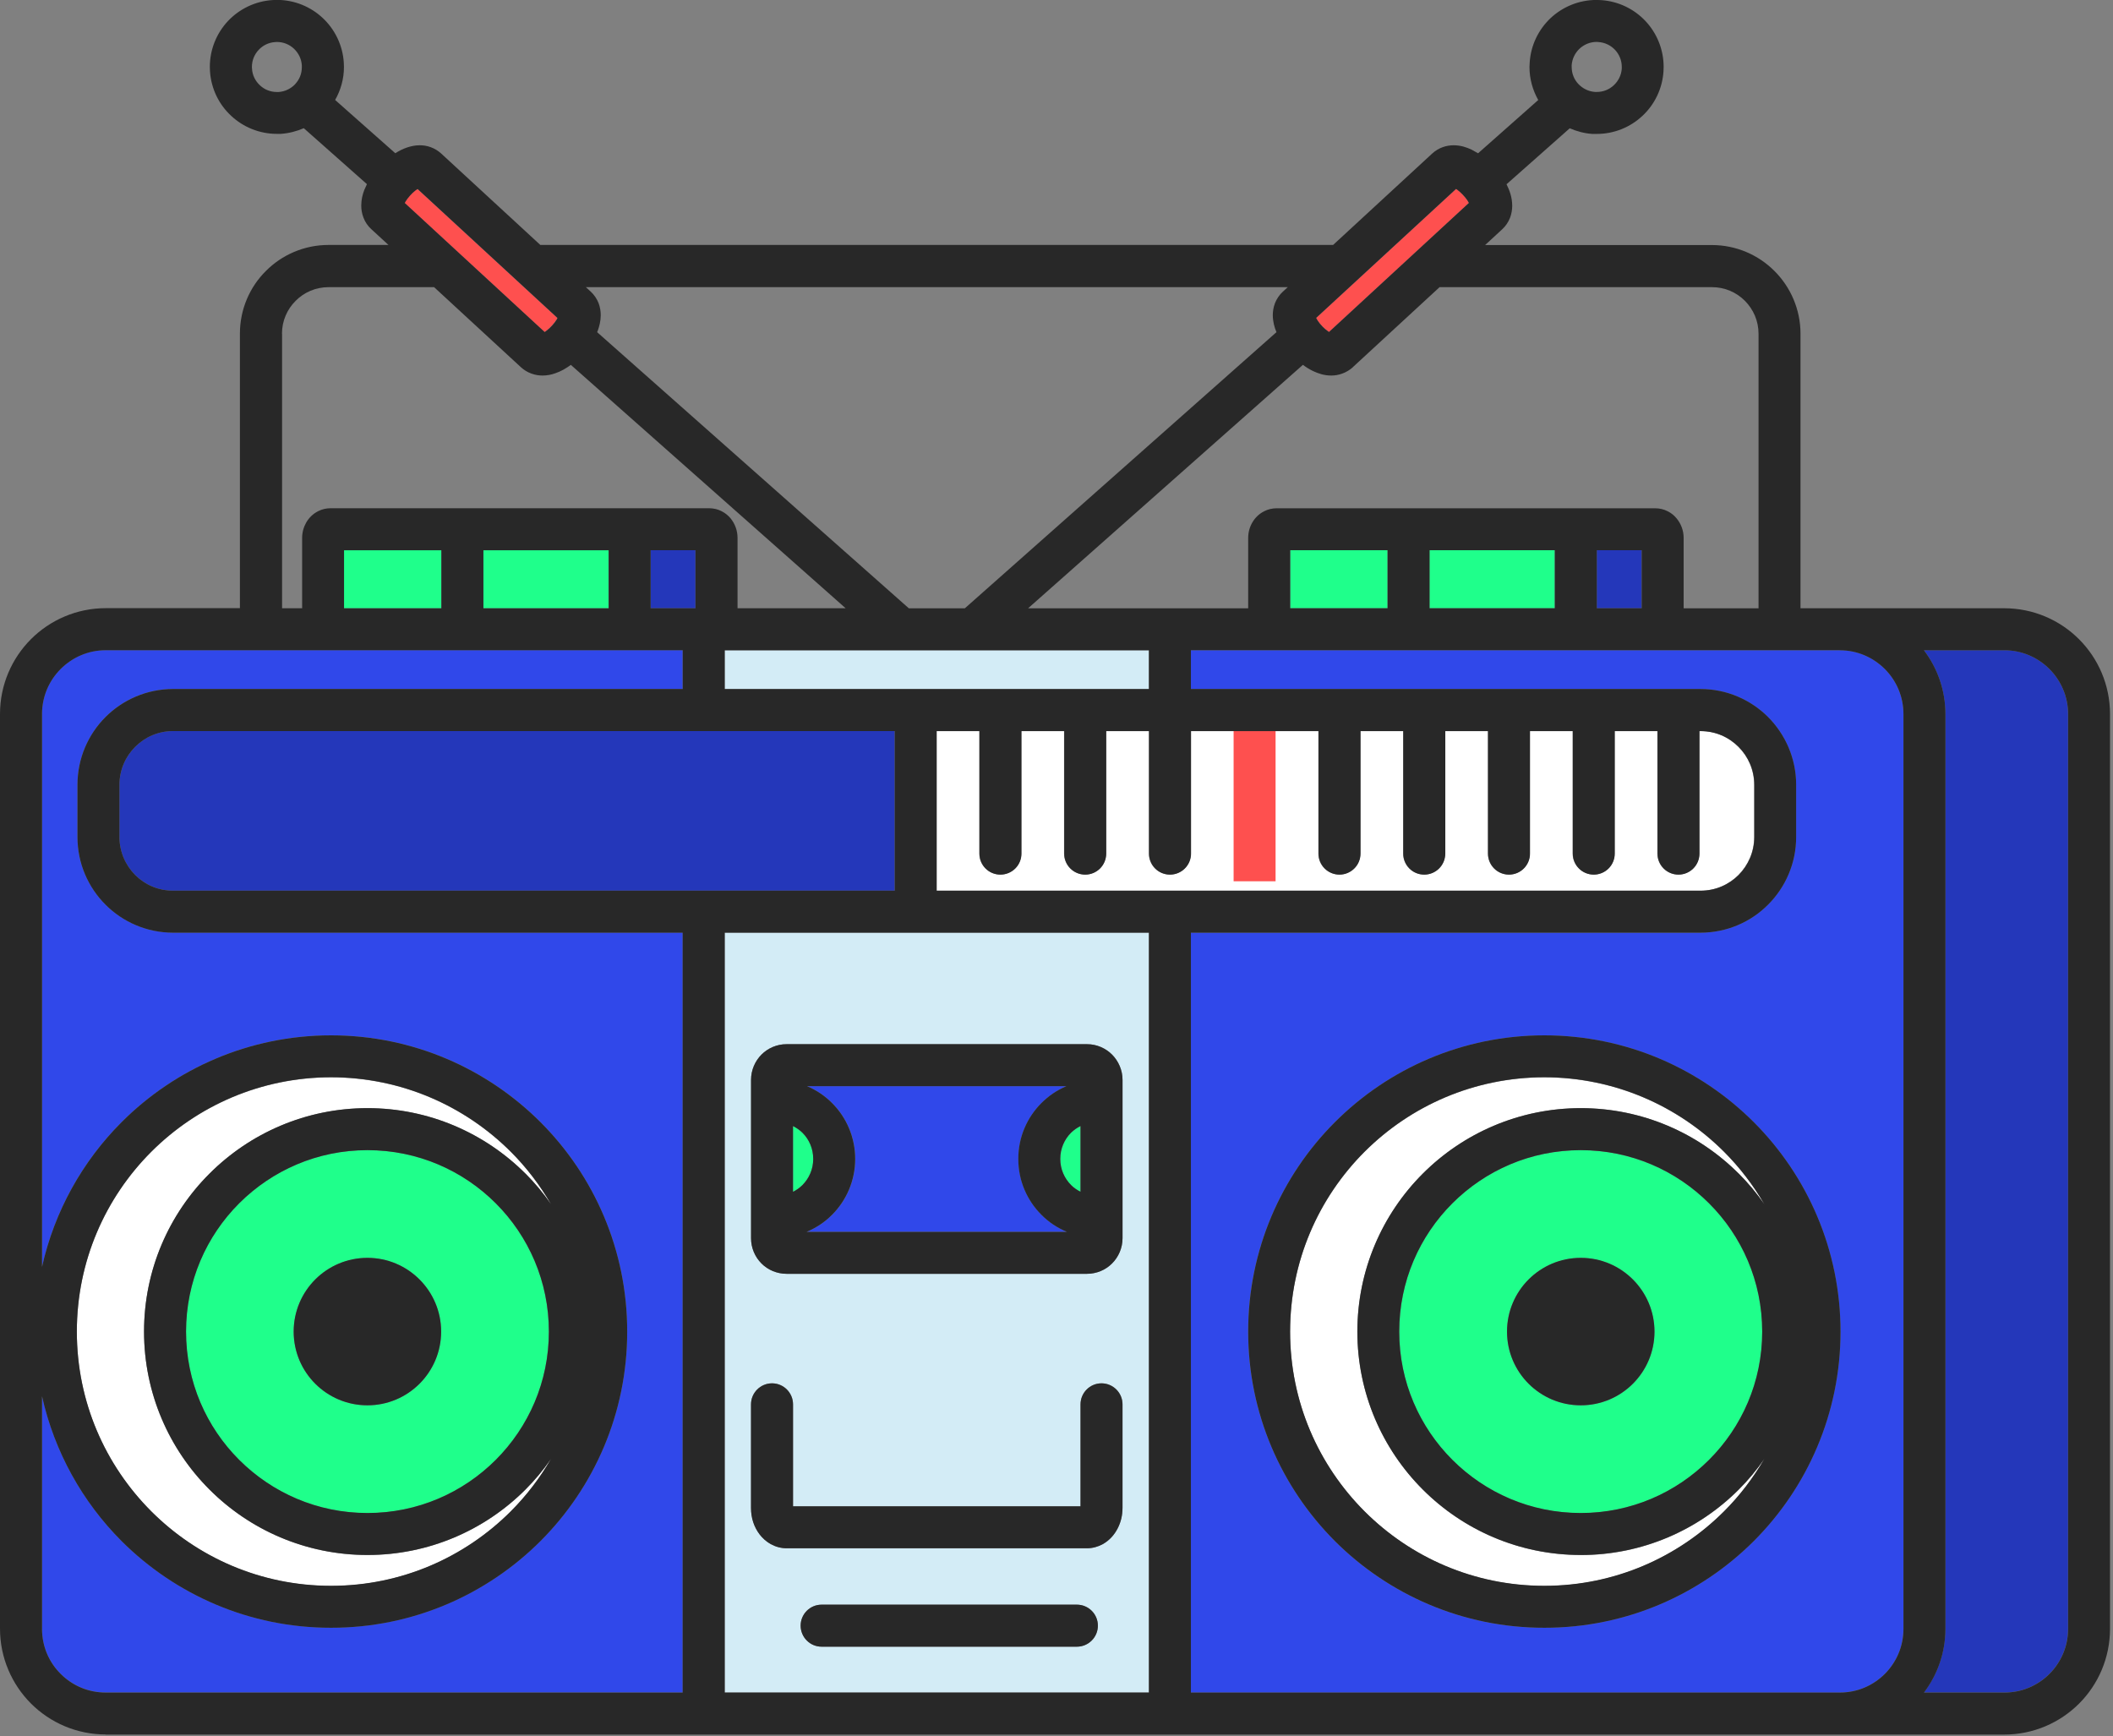
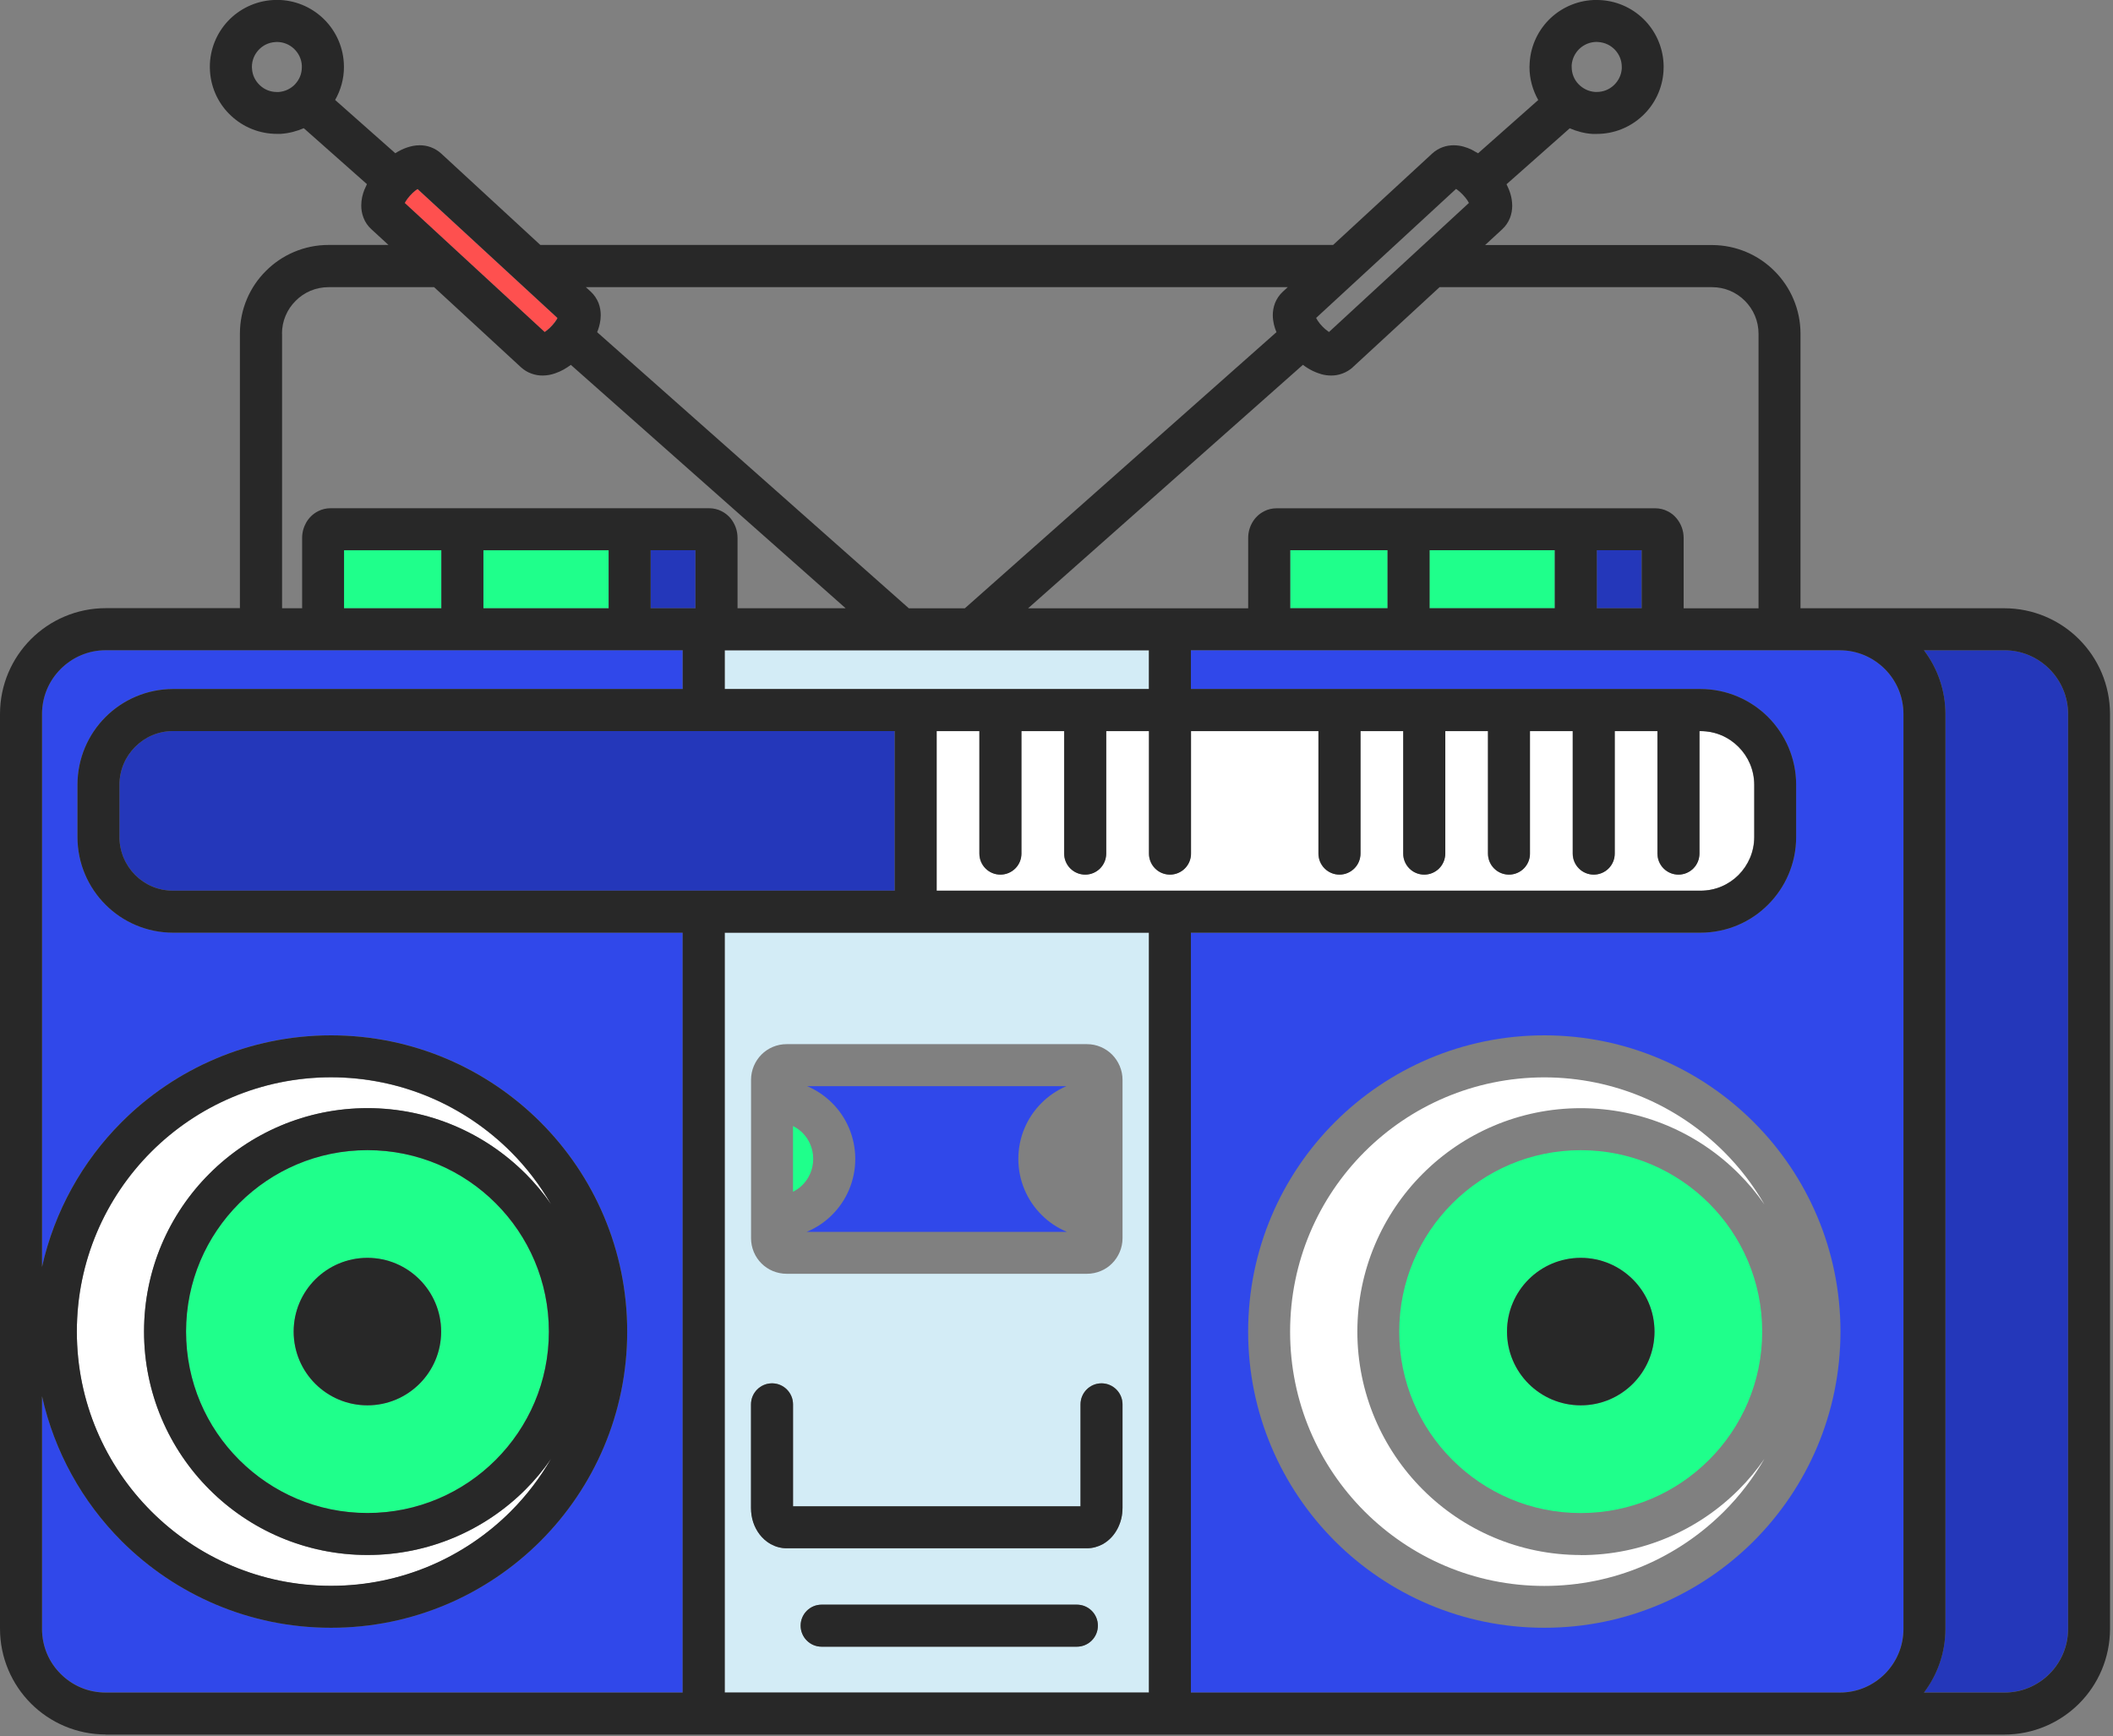
<svg xmlns="http://www.w3.org/2000/svg" width="432" height="355" viewBox="0 0 432 355" fill="none">
  <rect x="0" y="0" width="432" height="355" fill="#808080" stroke="none" />
  <g clip-path="url(#clip0_2197_6)">
    <path d="M90.22 112.49H70.32V124.36H90.22V112.49Z" fill="#1FFF8B" />
    <path d="M98.81 112.49V124.36H124.42V112.49H113.79H98.81Z" fill="#1FFF8B" />
    <path d="M283.68 112.49H263.77V124.36H283.68V112.49Z" fill="#1FFF8B" />
    <path d="M317.87 112.49H307.24H292.26V124.36H317.87V112.49Z" fill="#1FFF8B" />
    <path d="M349.41 246.03C342.68 239.31 333.44 235.16 323.18 235.16C312.92 235.16 303.67 239.31 296.94 246.03C290.22 252.74 286.07 262 286.07 272.26C286.07 282.52 290.21 291.76 296.94 298.48C303.67 305.2 312.92 309.35 323.18 309.35C333.44 309.35 342.68 305.2 349.41 298.48C356.13 291.77 360.28 282.52 360.28 272.26C360.28 262 356.13 252.75 349.41 246.03ZM323.18 287.33C314.85 287.33 308.1 280.57 308.1 272.26C308.1 263.95 314.85 257.18 323.18 257.18C331.51 257.18 338.25 263.92 338.25 272.26C338.25 280.6 331.5 287.33 323.18 287.33Z" fill="#1FFF8B" />
    <path d="M75.12 235.16C64.87 235.16 55.62 239.31 48.89 246.03C42.17 252.74 38.03 262 38.03 272.26C38.03 282.52 42.17 291.76 48.89 298.48C55.62 305.2 64.87 309.35 75.12 309.35C85.37 309.35 94.63 305.2 101.35 298.48C108.06 291.77 112.21 282.52 112.21 272.26C112.21 262 108.06 252.75 101.35 246.03C94.63 239.31 85.38 235.16 75.12 235.16ZM75.12 287.33C66.79 287.33 60.04 280.57 60.04 272.26C60.04 263.95 66.79 257.18 75.12 257.18C83.45 257.18 90.19 263.92 90.19 272.26C90.19 280.6 83.44 287.33 75.12 287.33Z" fill="#1FFF8B" />
    <path d="M162.13 230.23V243.66C162.83 243.3 163.48 242.86 164.05 242.29C165.43 240.91 166.26 239.04 166.26 236.94C166.26 234.84 165.42 232.95 164.05 231.58C163.48 231.03 162.84 230.58 162.13 230.22V230.23Z" fill="#1FFF8B" />
-     <path d="M216.78 236.95C216.78 239.05 217.62 240.91 218.99 242.3C219.56 242.86 220.2 243.31 220.92 243.67V230.24C220.21 230.6 219.56 231.04 218.99 231.6C217.62 232.97 216.78 234.85 216.78 236.96V236.95Z" fill="#1FFF8B" />
    <path d="M234.89 190.68H148.16V346.04H234.89V190.68ZM220.16 336.67H167.98C165.6 336.67 163.69 334.74 163.69 332.37C163.69 330 165.6 328.08 167.98 328.08H220.16C222.54 328.08 224.46 330.01 224.46 332.37C224.46 334.73 222.54 336.67 220.16 336.67ZM229.5 308.32C229.5 309.81 229.16 311.22 228.51 312.48C227.85 313.76 226.87 314.91 225.46 315.7C224.53 316.21 223.39 316.55 222.22 316.54H160.85C159.67 316.55 158.53 316.21 157.6 315.7C156.66 315.18 155.9 314.47 155.31 313.71C154.13 312.15 153.56 310.3 153.55 308.32V287.12C153.55 284.75 155.47 282.82 157.85 282.82C160.23 282.82 162.14 284.75 162.14 287.12V307.96H220.92V287.12C220.92 284.75 222.84 282.82 225.21 282.82C227.58 282.82 229.51 284.75 229.51 287.12V308.32H229.5ZM229.5 225.1V253.15C229.5 255.15 228.67 257 227.36 258.31C226.06 259.63 224.2 260.43 222.21 260.43H160.84C158.84 260.43 156.99 259.63 155.68 258.31C154.37 257.01 153.55 255.15 153.55 253.15V220.77C153.55 218.78 154.37 216.93 155.68 215.61C156.98 214.3 158.84 213.47 160.84 213.48H222.21C224.2 213.47 226.05 214.3 227.36 215.61C228.67 216.93 229.5 218.78 229.5 220.77V225.1Z" fill="#D3ECF6" />
    <path d="M204.52 140.88H221.86H234.89V132.95H148.16V140.88H187.2H204.52Z" fill="#D3ECF6" />
    <path d="M109.4 71.93L112.3 68.77L111.47 69.7L109.4 71.93Z" fill="#FE504F" />
    <path d="M84.92 38.93C84.17 39.51 83.33 40.45 82.88 41.21L82.72 41.49L111.33 67.88L111.77 67.56C112.52 66.99 113.36 66.05 113.81 65.3L113.95 65L85.35 38.63L84.91 38.93H84.92Z" fill="#FE504F" />
-     <path d="M299.98 40.92C299.45 40.15 298.62 39.29 297.92 38.78L297.69 38.63L269.09 65L269.43 65.59C269.95 66.38 270.79 67.23 271.49 67.71L271.72 67.88L300.33 41.49L299.99 40.92H299.98Z" fill="#FE504F" />
    <path d="M376.11 346.04C379.73 346.04 382.96 344.6 385.34 342.23C387.7 339.87 389.15 336.63 389.15 333.01V146C389.15 142.38 387.69 139.14 385.34 136.77C382.96 134.41 379.74 132.94 376.11 132.94H243.47V140.87H347.65C353.04 140.87 357.96 143.08 361.47 146.6C365 150.14 367.21 155.06 367.21 160.44V171.14C367.21 176.53 365 181.44 361.47 184.96C357.95 188.5 353.04 190.69 347.65 190.69H243.47V346.05H376.11V346.04ZM255.18 272.25C255.18 255.53 261.96 240.38 272.91 229.43C283.86 218.48 299.02 211.68 315.73 211.68C332.44 211.68 347.6 218.48 358.55 229.43C369.5 240.38 376.28 255.53 376.28 272.25C376.28 288.97 369.49 304.12 358.55 315.08C347.6 326.01 332.44 332.82 315.73 332.8C299.02 332.82 283.85 326.01 272.91 315.08C261.96 304.12 255.18 288.96 255.18 272.25Z" fill="#3048EA" />
    <path d="M21.62 346.04H139.58V190.68H35.39C30.01 190.68 25.09 188.49 21.57 184.95C18.03 181.43 15.84 176.52 15.84 171.13V160.43C15.84 155.05 18.04 150.14 21.57 146.59C25.09 143.07 30.01 140.86 35.39 140.86H139.57V132.93H21.62C18.01 132.93 14.78 134.39 12.41 136.76C10.03 139.13 8.59 142.37 8.59 145.99V259.02C11.14 247.6 16.89 237.39 24.86 229.42C35.81 218.47 50.97 211.67 67.68 211.67C84.39 211.67 99.56 218.47 110.5 229.42C121.45 240.37 128.23 255.52 128.23 272.24C128.23 288.94 121.45 304.11 110.5 315.07C99.55 326 84.39 332.81 67.68 332.79C50.97 332.81 35.8 326 24.86 315.07C16.89 307.09 11.14 296.87 8.59 285.45V333C8.59 336.62 10.04 339.86 12.41 342.22C14.78 344.59 18.01 346.03 21.62 346.03V346.04Z" fill="#3048EA" />
    <path d="M164.91 251.86H218.14C216.17 251.04 214.4 249.86 212.93 248.37C210.01 245.46 208.19 241.39 208.2 236.95C208.19 232.5 210.01 228.43 212.93 225.52C214.38 224.06 216.11 222.89 218.03 222.07H165.02C166.95 222.89 168.67 224.06 170.13 225.52C173.05 228.43 174.86 232.5 174.86 236.95C174.86 241.39 173.05 245.47 170.13 248.37C168.66 249.86 166.88 251.04 164.92 251.86H164.91Z" fill="#3048EA" />
    <path d="M393.34 346.04H409.77C413.38 346.04 416.62 344.6 418.99 342.23C421.35 339.87 422.81 336.63 422.81 333.01V146C422.81 142.38 421.35 139.14 418.99 136.77C416.62 134.41 413.38 132.94 409.77 132.94H393.34C396.09 136.56 397.73 141.08 397.73 145.99V333C397.73 337.89 396.09 342.42 393.34 346.03V346.04Z" fill="#2437BA" />
    <path d="M142.18 112.49H133.01V124.36H142.18V112.49Z" fill="#2437BA" />
    <path d="M335.63 112.49H326.46V124.36H335.63V112.49Z" fill="#2437BA" />
    <path d="M182.92 149.47H35.39C32.35 149.47 29.63 150.68 27.64 152.69C25.65 154.68 24.43 157.4 24.42 160.44V171.14C24.43 174.18 25.65 176.89 27.64 178.9C29.63 180.88 32.35 182.1 35.39 182.1H182.92V149.47Z" fill="#2437BA" />
    <path d="M347.65 182.1C350.7 182.1 353.41 180.89 355.41 178.9C357.4 176.89 358.62 174.17 358.63 171.14V160.44C358.62 157.4 357.4 154.68 355.41 152.69C353.41 150.69 350.7 149.47 347.65 149.47H347.42V174.51C347.42 176.89 345.5 178.81 343.13 178.81C340.76 178.81 338.84 176.89 338.84 174.51V149.47H330.1V174.51C330.1 176.89 328.17 178.81 325.81 178.81C323.45 178.81 321.52 176.89 321.52 174.51V149.47H312.77V174.51C312.77 176.89 310.85 178.81 308.48 178.81C306.11 178.81 304.19 176.89 304.19 174.51V149.47H295.45V174.51C295.45 176.89 293.53 178.81 291.15 178.81C288.77 178.81 286.86 176.89 286.86 174.51V149.47H278.12V174.51C278.12 176.89 276.19 178.81 273.82 178.81C271.45 178.81 269.53 176.89 269.53 174.51V149.47H243.47V174.51C243.47 176.89 241.55 178.81 239.17 178.81C236.79 178.81 234.88 176.89 234.88 174.51V149.47H226.13V174.51C226.13 176.89 224.21 178.81 221.84 178.81C219.47 178.81 217.54 176.89 217.54 174.51V149.47H208.8V174.51C208.8 176.89 206.88 178.81 204.5 178.81C202.12 178.81 200.21 176.89 200.21 174.51V149.47H191.47V182.1H347.62H347.65Z" fill="white" />
-     <path d="M260.79 149.47H252.21V180.18H260.79V149.47Z" fill="#FE504F" />
    <path d="M323.19 317.93C310.58 317.93 299.14 312.81 290.89 304.55C282.63 296.3 277.51 284.84 277.51 272.26C277.51 259.68 282.63 248.21 290.89 239.96C299.14 231.7 310.59 226.57 323.19 226.57C335.79 226.57 347.24 231.7 355.48 239.96C357.42 241.89 359.17 244 360.73 246.25C358.46 242.32 355.68 238.7 352.48 235.5C343.06 226.1 330.1 220.29 315.73 220.27C301.36 220.29 288.39 226.1 278.98 235.5C269.57 244.91 263.76 257.9 263.76 272.27C263.76 286.64 269.57 299.6 278.98 309.02C288.4 318.43 301.36 324.25 315.73 324.25C330.1 324.25 343.06 318.43 352.48 309.02C355.68 305.83 358.44 302.2 360.73 298.27C359.17 300.53 357.41 302.65 355.48 304.57C347.23 312.83 335.78 317.95 323.19 317.95V317.93Z" fill="white" />
    <path d="M104.43 309C107.63 305.81 110.39 302.18 112.67 298.25C111.11 300.51 109.35 302.63 107.43 304.55C99.17 312.81 87.73 317.93 75.13 317.93C62.53 317.93 51.08 312.81 42.83 304.55C34.56 296.3 29.44 284.84 29.45 272.26C29.45 259.65 34.57 248.21 42.83 239.96C51.08 231.7 62.53 226.57 75.13 226.57C87.73 226.57 99.18 231.7 107.43 239.96C109.36 241.88 111.11 244 112.67 246.25C110.39 242.32 107.63 238.69 104.43 235.5C95.01 226.1 82.05 220.29 67.68 220.27C53.31 220.29 40.34 226.1 30.93 235.5C21.52 244.91 15.71 257.9 15.71 272.27C15.71 286.63 21.52 299.6 30.93 309.02C40.34 318.43 53.31 324.25 67.68 324.25C82.05 324.25 95.01 318.43 104.43 309.02V309Z" fill="white" />
    <path d="M21.62 354.64H409.77C415.73 354.64 421.16 352.21 425.06 348.31C428.97 344.41 431.39 338.97 431.39 333.01V146C431.39 140.03 428.97 134.61 425.06 130.7C421.16 126.79 415.73 124.36 409.77 124.36H368.11V68.22C368.11 63.24 366.06 58.67 362.8 55.42C359.54 52.14 354.98 50.1 349.99 50.1H303.63L307.11 46.89C307.82 46.25 308.39 45.39 308.72 44.54C309.05 43.68 309.17 42.83 309.17 42.05C309.15 40.3 308.64 38.94 308.01 37.67L320.93 26.23C322.36 26.84 323.92 27.28 325.56 27.38H326.43C330.02 27.39 333.34 25.99 335.79 23.69C338.25 21.41 339.88 18.16 340.1 14.55V14.53L340.13 13.68C340.13 10.1 338.73 6.77 336.43 4.32C334.14 1.87 330.9 0.24 327.28 0.02L326.4 -0.01C322.81 -0.01 319.5 1.39 317.04 3.68C314.59 5.98 312.96 9.21 312.74 12.82L312.7 13.7C312.7 16.15 313.36 18.43 314.49 20.45L302.19 31.34L300.87 30.6C299.83 30.11 298.66 29.71 297.21 29.7C296.49 29.7 295.73 29.81 294.95 30.09C294.18 30.37 293.43 30.82 292.81 31.39L272.55 50.08H110.47L90.2 31.39C89.58 30.82 88.83 30.37 88.06 30.09C87.28 29.8 86.51 29.7 85.8 29.7C84.84 29.7 83.99 29.9 83.23 30.15C82.34 30.45 81.55 30.86 80.82 31.33L68.52 20.44C69.66 18.42 70.32 16.14 70.32 13.69L70.29 12.84V12.81C70.06 9.19 68.43 5.97 65.97 3.67C63.52 1.38 60.21 -0.02 56.62 -0.02L55.74 0.01C52.13 0.24 48.89 1.87 46.6 4.31C44.3 6.76 42.9 10.09 42.9 13.67L42.93 14.55C43.16 18.16 44.79 21.4 47.25 23.67C49.7 25.97 53.02 27.37 56.61 27.37H57.47L57.48 27.36C59.12 27.25 60.68 26.82 62.11 26.21L75.02 37.65L74.48 38.84C74.12 39.78 73.86 40.81 73.86 42.03C73.86 42.81 73.98 43.66 74.32 44.52C74.64 45.38 75.21 46.23 75.93 46.87L79.42 50.08H67.16C62.18 50.08 57.62 52.12 54.36 55.4C51.08 58.65 49.05 63.22 49.05 68.2V124.34H21.62C15.67 124.34 10.23 126.78 6.33 130.68C2.43 134.59 0 140 0 145.98V332.99C0 338.95 2.43 344.38 6.33 348.29C10.23 352.19 15.66 354.62 21.62 354.62V354.64ZM321.32 13.41V13.37C321.42 12.01 322.01 10.83 322.94 9.95C323.87 9.09 325.09 8.57 326.43 8.57L326.76 8.59C328.14 8.68 329.31 9.27 330.19 10.19C331.05 11.12 331.57 12.33 331.57 13.68V14.02C331.48 15.38 330.87 16.55 329.95 17.42C329.02 18.3 327.8 18.8 326.46 18.8H326.13C324.76 18.71 323.59 18.1 322.71 17.19C321.84 16.28 321.33 15.06 321.33 13.7V13.4L321.32 13.41ZM60.36 17.2C59.49 18.11 58.31 18.72 56.95 18.81H56.62C55.28 18.81 54.05 18.31 53.13 17.43C52.2 16.56 51.6 15.39 51.52 14.03V13.99L51.5 13.69C51.5 12.34 52.02 11.12 52.88 10.2C53.75 9.27 54.92 8.68 56.29 8.6H56.3L56.62 8.58C57.96 8.58 59.18 9.1 60.1 9.96C61.03 10.85 61.63 12.02 61.71 13.38V13.71C61.72 15.07 61.21 16.28 60.34 17.2H60.36ZM182.93 149.47V182.1H35.39C32.35 182.1 29.63 180.89 27.64 178.9C25.65 176.89 24.43 174.17 24.42 171.14V160.44C24.43 157.4 25.65 154.68 27.64 152.69C29.63 150.69 32.35 149.47 35.39 149.47H182.92H182.93ZM142.19 124.36H133.02V112.49H142.19V124.36ZM148.17 140.88V132.95H234.9V140.88H148.17ZM234.9 346.05H148.17V190.69H234.9V346.05ZM191.51 182.11V149.48H200.25V174.52C200.25 176.9 202.16 178.82 204.54 178.82C206.92 178.82 208.84 176.9 208.84 174.52V149.48H217.58V174.52C217.58 176.9 219.51 178.82 221.88 178.82C224.25 178.82 226.17 176.9 226.17 174.52V149.48H234.92V174.52C234.92 176.9 236.84 178.82 239.21 178.82C241.58 178.82 243.51 176.9 243.51 174.52V149.48H269.57V174.52C269.57 176.9 271.5 178.82 273.86 178.82C276.22 178.82 278.16 176.9 278.16 174.52V149.48H286.9V174.52C286.9 176.9 288.82 178.82 291.19 178.82C293.56 178.82 295.49 176.9 295.49 174.52V149.48H304.23V174.52C304.23 176.9 306.15 178.82 308.52 178.82C310.89 178.82 312.81 176.9 312.81 174.52V149.48H321.56V174.52C321.56 176.9 323.48 178.82 325.85 178.82C328.22 178.82 330.14 176.9 330.14 174.52V149.48H338.88V174.52C338.88 176.9 340.8 178.82 343.17 178.82C345.54 178.82 347.46 176.9 347.46 174.52V149.48H347.69C350.74 149.48 353.45 150.69 355.45 152.7C357.44 154.69 358.66 157.41 358.67 160.45V171.15C358.66 174.19 357.44 176.9 355.45 178.91C353.45 180.89 350.74 182.11 347.69 182.11H191.54H191.51ZM393.35 132.95H409.78C413.39 132.95 416.63 134.41 419 136.78C421.36 139.15 422.82 142.39 422.82 146.01V333.02C422.82 336.64 421.36 339.88 419 342.24C416.63 344.61 413.39 346.05 409.78 346.05H393.35C396.1 342.44 397.74 337.91 397.74 333.02V146.01C397.74 141.1 396.1 136.57 393.35 132.96V132.95ZM376.12 132.95C379.74 132.95 382.97 134.41 385.35 136.78C387.71 139.15 389.16 142.39 389.16 146.01V333.02C389.16 336.64 387.7 339.88 385.35 342.24C382.97 344.61 379.75 346.05 376.12 346.05H243.48V190.69H347.66C353.05 190.69 357.97 188.5 361.48 184.96C365.01 181.44 367.22 176.53 367.22 171.14V160.44C367.22 155.06 365.01 150.15 361.48 146.6C357.96 143.08 353.05 140.87 347.66 140.87H243.48V132.94H376.12V132.95ZM263.78 124.36V112.49H283.69V124.36H263.78ZM292.27 124.36V112.49H317.88V124.36H292.27ZM326.47 124.36V112.49H335.64V124.36H326.47ZM297.69 38.63L297.92 38.78C298.62 39.29 299.46 40.15 299.98 40.92L300.32 41.49L271.71 67.88L271.48 67.71C270.77 67.23 269.94 66.38 269.42 65.59L269.08 65L297.68 38.63H297.69ZM268.51 75.89C269.55 76.37 270.72 76.78 272.17 76.78C272.88 76.78 273.65 76.67 274.42 76.38C275.19 76.11 275.95 75.65 276.56 75.11V75.09L294.32 58.71H350C352.65 58.71 355 59.76 356.74 61.5C358.47 63.24 359.53 65.6 359.53 68.23V124.37H344.22V110C344.22 108.52 343.72 107.11 342.75 105.95C342.27 105.37 341.66 104.87 340.91 104.51C340.18 104.13 339.3 103.92 338.4 103.92H261.01C260.1 103.92 259.23 104.13 258.49 104.51C257.37 105.07 256.56 105.9 256.02 106.85C255.47 107.81 255.19 108.87 255.19 110V124.37H210.19L266.38 74.59C267.04 75.09 267.74 75.53 268.51 75.89ZM263.28 58.71L262.29 59.62C261.59 60.26 261.02 61.09 260.68 61.95C260.35 62.81 260.22 63.67 260.22 64.45C260.24 65.77 260.54 66.9 260.97 67.91L197.26 124.37H185.81L122.08 67.91L122.2 67.64C122.55 66.68 122.81 65.65 122.82 64.45C122.82 63.67 122.7 62.81 122.37 61.95C122.03 61.1 121.47 60.25 120.76 59.61L119.78 58.71H263.26H263.28ZM82.9 41.22C83.35 40.47 84.19 39.52 84.94 38.94L85.38 38.64L113.98 65.01L113.84 65.31C113.38 66.06 112.55 67.01 111.8 67.57L111.36 67.89L82.75 41.5L82.91 41.22H82.9ZM112.32 68.78L109.42 71.93L111.49 69.7L112.33 68.77L112.32 68.78ZM57.65 68.23C57.65 65.59 58.71 63.23 60.45 61.5C62.18 59.76 64.54 58.71 67.18 58.71H88.75L106.51 75.09C107.13 75.65 107.87 76.11 108.65 76.38C109.43 76.67 110.2 76.78 110.92 76.78C111.87 76.78 112.73 76.6 113.49 76.33C114.72 75.92 115.75 75.3 116.71 74.6L172.89 124.36H150.79V109.99C150.79 108.51 150.29 107.1 149.34 105.94C148.84 105.36 148.23 104.86 147.49 104.5C146.76 104.12 145.88 103.91 144.98 103.91H67.59C66.69 103.91 65.81 104.12 65.07 104.5C63.95 105.06 63.15 105.89 62.6 106.84C62.06 107.8 61.77 108.86 61.77 109.99V124.36H57.67V68.22L57.65 68.23ZM124.44 112.5V124.37H98.83V112.5H124.44ZM90.24 112.5V124.37H70.34V112.5H90.24ZM8.59 285.46C11.14 296.88 16.89 307.1 24.86 315.08C35.81 326.01 50.97 332.82 67.68 332.8C84.39 332.82 99.56 326.01 110.5 315.08C121.45 304.12 128.23 288.96 128.23 272.25C128.23 255.53 121.45 240.38 110.5 229.43C99.55 218.48 84.39 211.68 67.68 211.68C50.97 211.68 35.8 218.48 24.86 229.43C16.89 237.4 11.14 247.61 8.59 259.03V146C8.59 142.38 10.04 139.14 12.41 136.77C14.78 134.41 18.01 132.94 21.62 132.94H139.58V140.87H35.39C30.01 140.87 25.09 143.08 21.57 146.6C18.03 150.14 15.84 155.06 15.84 160.44V171.14C15.84 176.53 18.04 181.44 21.57 184.96C25.09 188.5 30.01 190.69 35.39 190.69H139.57V346.05H21.62C18.01 346.05 14.78 344.61 12.41 342.24C10.03 339.88 8.59 336.64 8.59 333.02V285.47V285.46ZM107.43 239.95C99.17 231.69 87.73 226.56 75.13 226.56C62.53 226.56 51.08 231.69 42.83 239.95C34.56 248.2 29.44 259.64 29.45 272.25C29.45 284.84 34.57 296.29 42.83 304.54C51.08 312.8 62.53 317.92 75.13 317.92C87.73 317.92 99.18 312.8 107.43 304.54C109.36 302.62 111.11 300.5 112.67 298.24C110.39 302.17 107.63 305.8 104.43 308.99C95.01 318.4 82.05 324.22 67.68 324.22C53.31 324.22 40.34 318.4 30.93 308.99C21.52 299.57 15.71 286.61 15.71 272.24C15.71 257.87 21.52 244.89 30.93 235.47C40.34 226.07 53.31 220.26 67.68 220.24C82.05 220.26 95.01 226.07 104.43 235.47C107.63 238.66 110.39 242.29 112.67 246.22C111.11 243.97 109.35 241.85 107.43 239.93V239.95ZM112.22 272.25C112.22 282.51 108.07 291.75 101.36 298.47C94.64 305.19 85.39 309.34 75.13 309.34C64.87 309.34 55.63 305.19 48.9 298.47C42.18 291.76 38.04 282.51 38.04 272.25C38.04 261.99 42.18 252.74 48.9 246.02C55.63 239.3 64.88 235.15 75.13 235.15C85.38 235.15 94.64 239.3 101.36 246.02C108.07 252.73 112.22 261.99 112.22 272.25Z" fill="#282828" />
-     <path d="M155.68 215.62C154.37 216.94 153.55 218.79 153.55 220.78V253.16C153.55 255.16 154.37 257.01 155.68 258.32C156.98 259.64 158.84 260.44 160.84 260.44H222.21C224.2 260.44 226.05 259.64 227.36 258.32C228.67 257.02 229.5 255.16 229.5 253.16V220.78C229.5 218.79 228.67 216.94 227.36 215.62C226.06 214.31 224.2 213.48 222.21 213.49H160.84C158.84 213.48 156.99 214.31 155.68 215.62ZM220.91 230.23V243.66C220.2 243.3 219.55 242.86 218.98 242.29C217.61 240.91 216.77 239.04 216.77 236.94C216.77 234.84 217.61 232.95 218.98 231.58C219.55 231.03 220.19 230.58 220.91 230.22V230.23ZM218.02 222.07C216.1 222.89 214.37 224.06 212.92 225.52C210 228.43 208.18 232.5 208.19 236.95C208.18 241.39 210 245.47 212.92 248.37C214.39 249.86 216.16 251.04 218.13 251.86H164.9C166.86 251.04 168.64 249.86 170.11 248.37C173.03 245.46 174.84 241.39 174.84 236.95C174.84 232.5 173.03 228.43 170.11 225.52C168.66 224.06 166.93 222.89 165 222.07H218.01H218.02ZM162.13 230.23C162.83 230.59 163.48 231.03 164.05 231.59C165.43 232.96 166.26 234.84 166.26 236.95C166.26 239.06 165.42 240.91 164.05 242.3C163.48 242.86 162.84 243.31 162.13 243.67V230.24V230.23Z" fill="#282828" />
    <path d="M225.2 282.83C222.83 282.83 220.91 284.76 220.91 287.13V307.97H162.13V287.13C162.13 284.76 160.2 282.83 157.84 282.83C155.48 282.83 153.54 284.76 153.54 287.13V308.33C153.54 310.31 154.12 312.16 155.3 313.72C155.89 314.48 156.65 315.19 157.59 315.71C158.52 316.22 159.66 316.56 160.84 316.55H222.21C223.38 316.56 224.51 316.22 225.45 315.71C226.86 314.92 227.84 313.77 228.5 312.49C229.15 311.23 229.49 309.82 229.49 308.33V287.13C229.49 284.76 227.56 282.83 225.19 282.83H225.2Z" fill="#282828" />
-     <path d="M315.74 211.68C299.03 211.68 283.86 218.48 272.92 229.43C261.97 240.38 255.19 255.53 255.19 272.25C255.19 288.97 261.97 304.12 272.92 315.08C283.87 326.01 299.03 332.82 315.74 332.8C332.45 332.82 347.61 326.01 358.56 315.08C369.51 304.12 376.29 288.96 376.29 272.25C376.29 255.54 369.5 240.38 358.56 229.43C347.61 218.48 332.45 211.68 315.74 211.68ZM355.48 239.95C347.23 231.69 335.78 226.56 323.19 226.56C310.6 226.56 299.14 231.69 290.89 239.95C282.63 248.2 277.51 259.64 277.51 272.25C277.51 284.86 282.63 296.29 290.89 304.54C299.14 312.8 310.59 317.92 323.19 317.92C335.79 317.92 347.24 312.8 355.48 304.54C357.42 302.62 359.17 300.5 360.73 298.24C358.44 302.17 355.68 305.8 352.48 308.99C343.06 318.4 330.1 324.22 315.73 324.22C301.36 324.22 288.39 318.4 278.98 308.99C269.57 299.57 263.76 286.61 263.76 272.24C263.76 257.87 269.57 244.89 278.98 235.47C288.4 226.07 301.36 220.26 315.73 220.24C330.1 220.26 343.06 226.07 352.48 235.47C355.68 238.67 358.45 242.29 360.73 246.22C359.17 243.97 357.41 241.86 355.48 239.93V239.95ZM360.28 272.25C360.28 282.51 356.13 291.75 349.41 298.47C342.68 305.19 333.44 309.34 323.18 309.34C312.92 309.34 303.67 305.19 296.94 298.47C290.22 291.76 286.07 282.51 286.07 272.25C286.07 261.99 290.21 252.74 296.94 246.02C303.67 239.3 312.92 235.15 323.18 235.15C333.44 235.15 342.68 239.3 349.41 246.02C356.13 252.73 360.28 261.99 360.28 272.25Z" fill="#282828" />
    <path d="M75.12 257.17C66.79 257.17 60.04 263.91 60.04 272.25C60.04 280.59 66.79 287.32 75.12 287.32C83.45 287.32 90.19 280.56 90.19 272.25C90.19 263.94 83.44 257.17 75.12 257.17Z" fill="#282828" />
    <path d="M323.19 257.17C314.86 257.17 308.11 263.91 308.11 272.25C308.11 280.59 314.86 287.32 323.19 287.32C331.52 287.32 338.26 280.56 338.26 272.25C338.26 263.94 331.51 257.17 323.19 257.17Z" fill="#282828" />
    <path d="M220.16 328.08H167.98C165.6 328.08 163.69 330.01 163.69 332.37C163.69 334.73 165.6 336.67 167.98 336.67H220.16C222.54 336.67 224.46 334.74 224.46 332.37C224.46 330 222.54 328.08 220.16 328.08Z" fill="#282828" />
  </g>
  <defs>
    <clipPath id="clip0_2197_6">
      <rect width="431.39" height="354.64" fill="white" />
    </clipPath>
  </defs>
</svg>